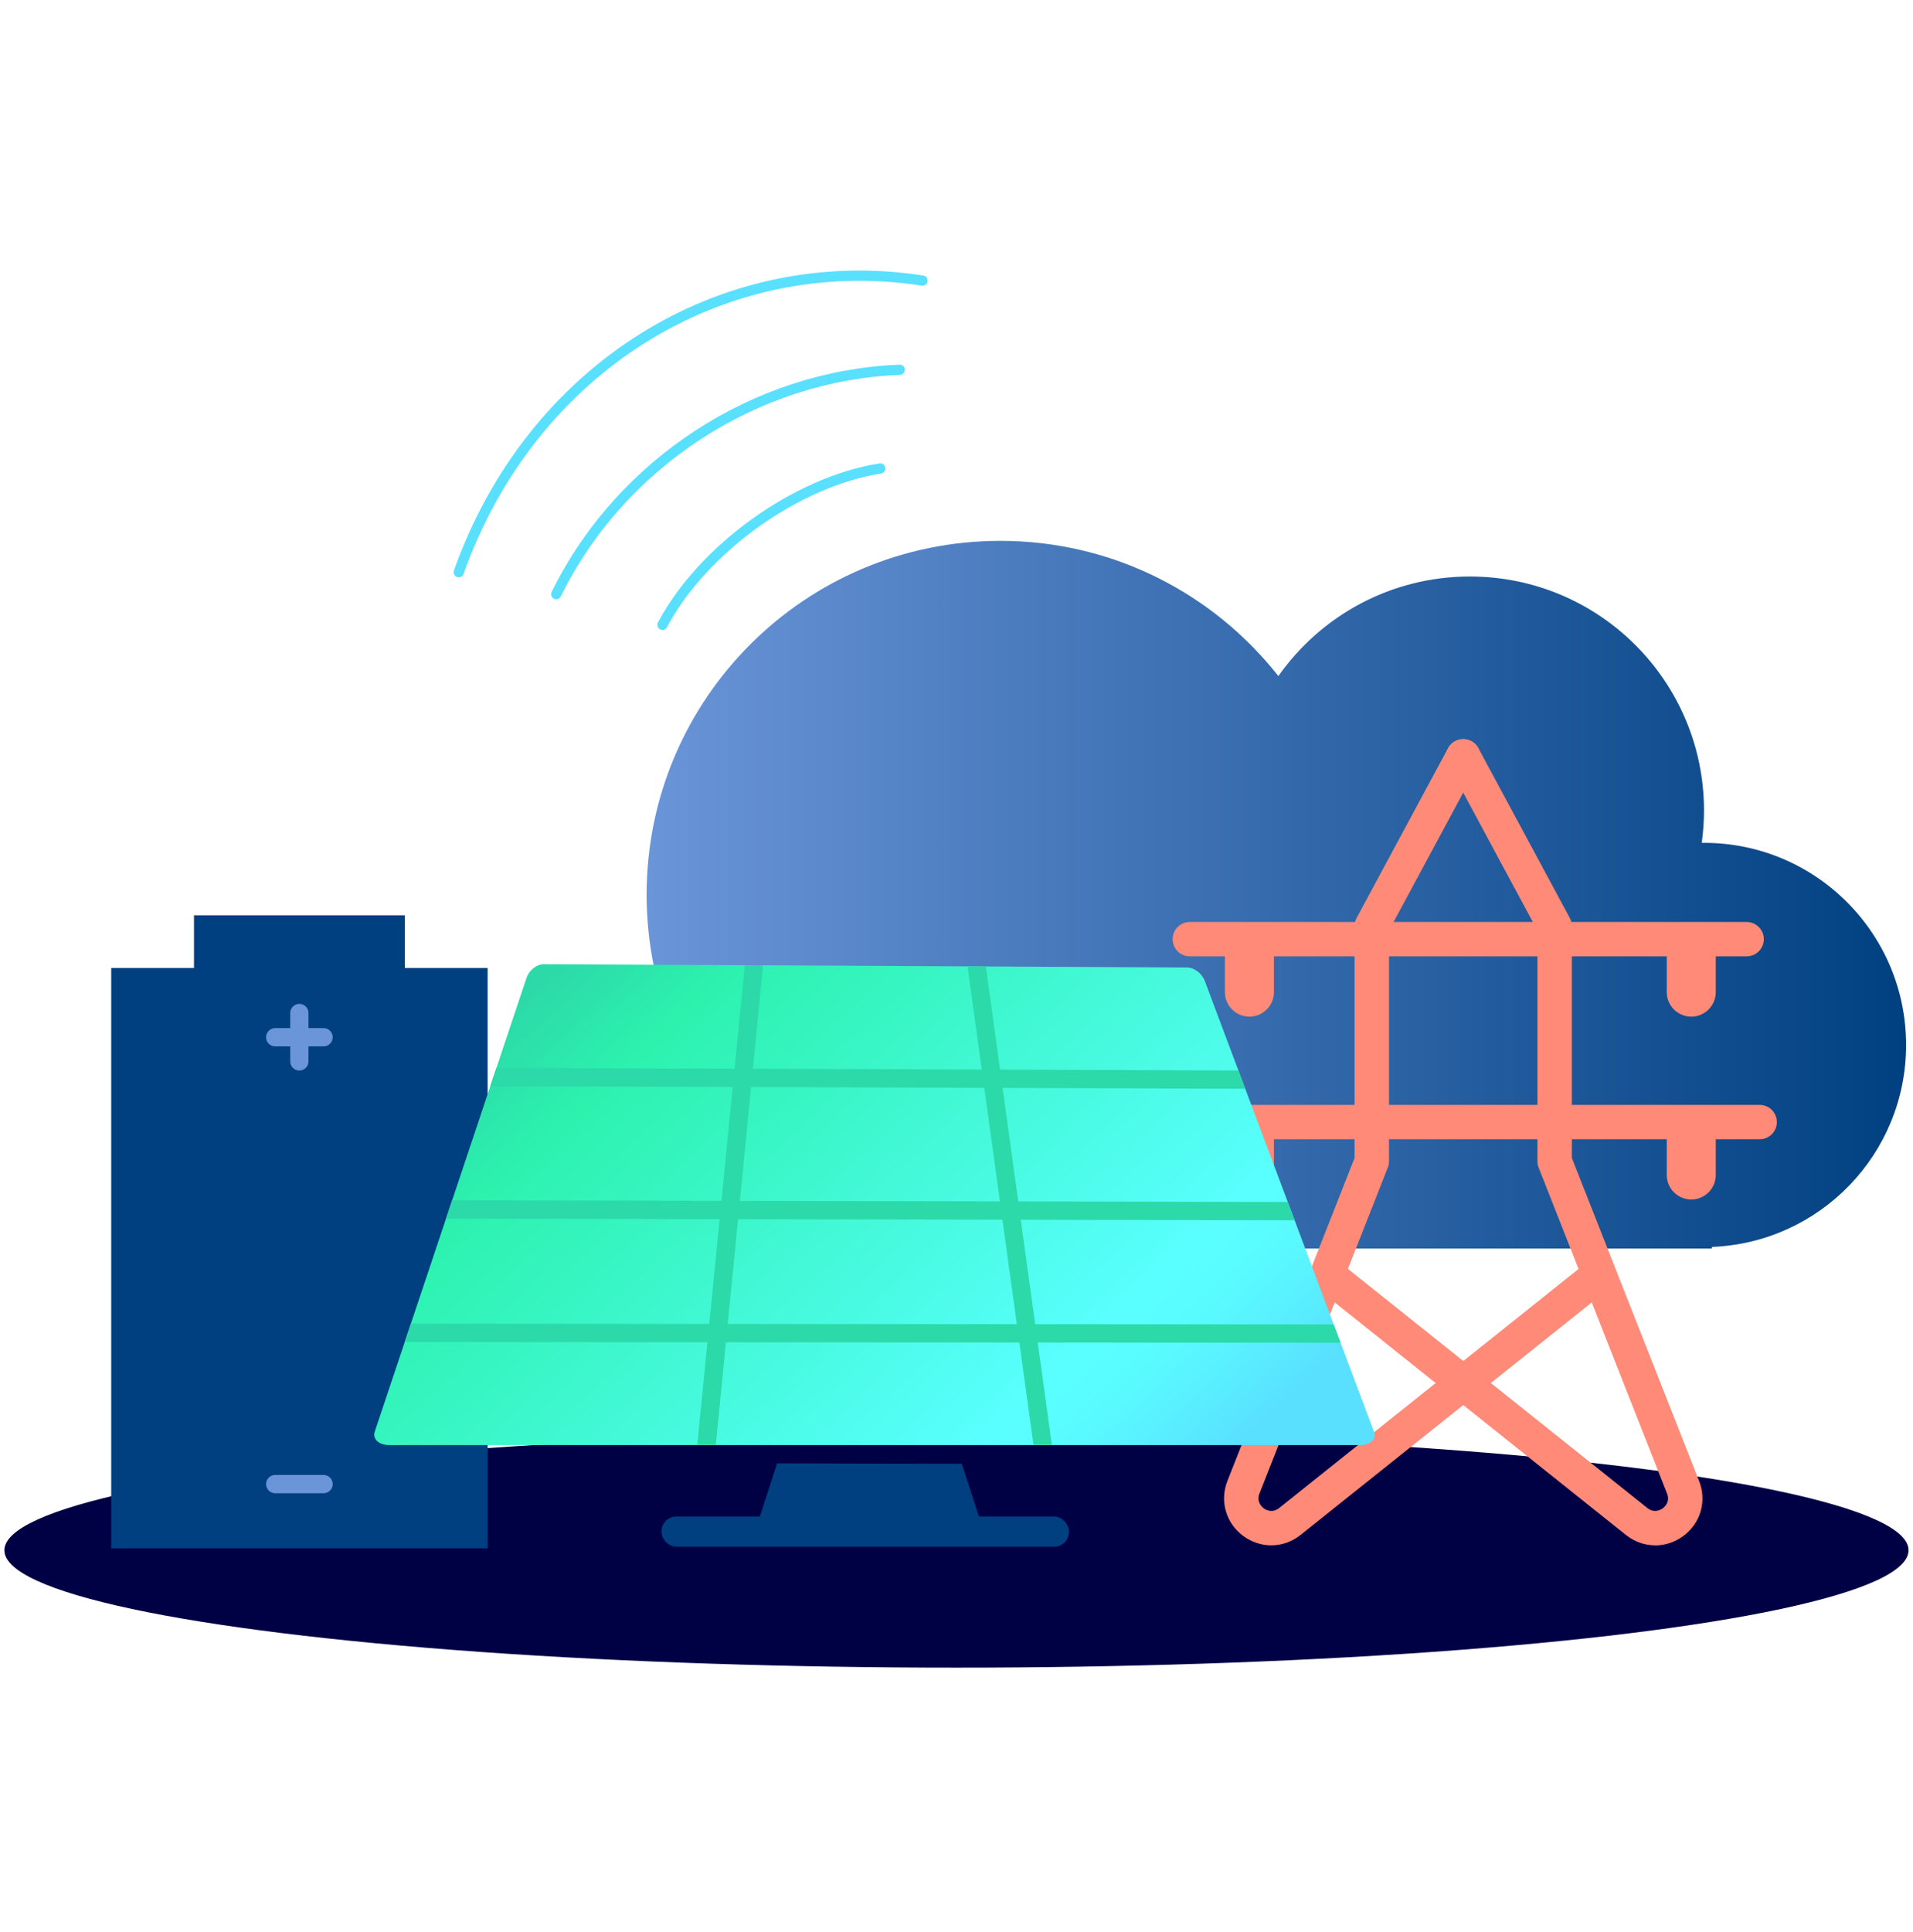
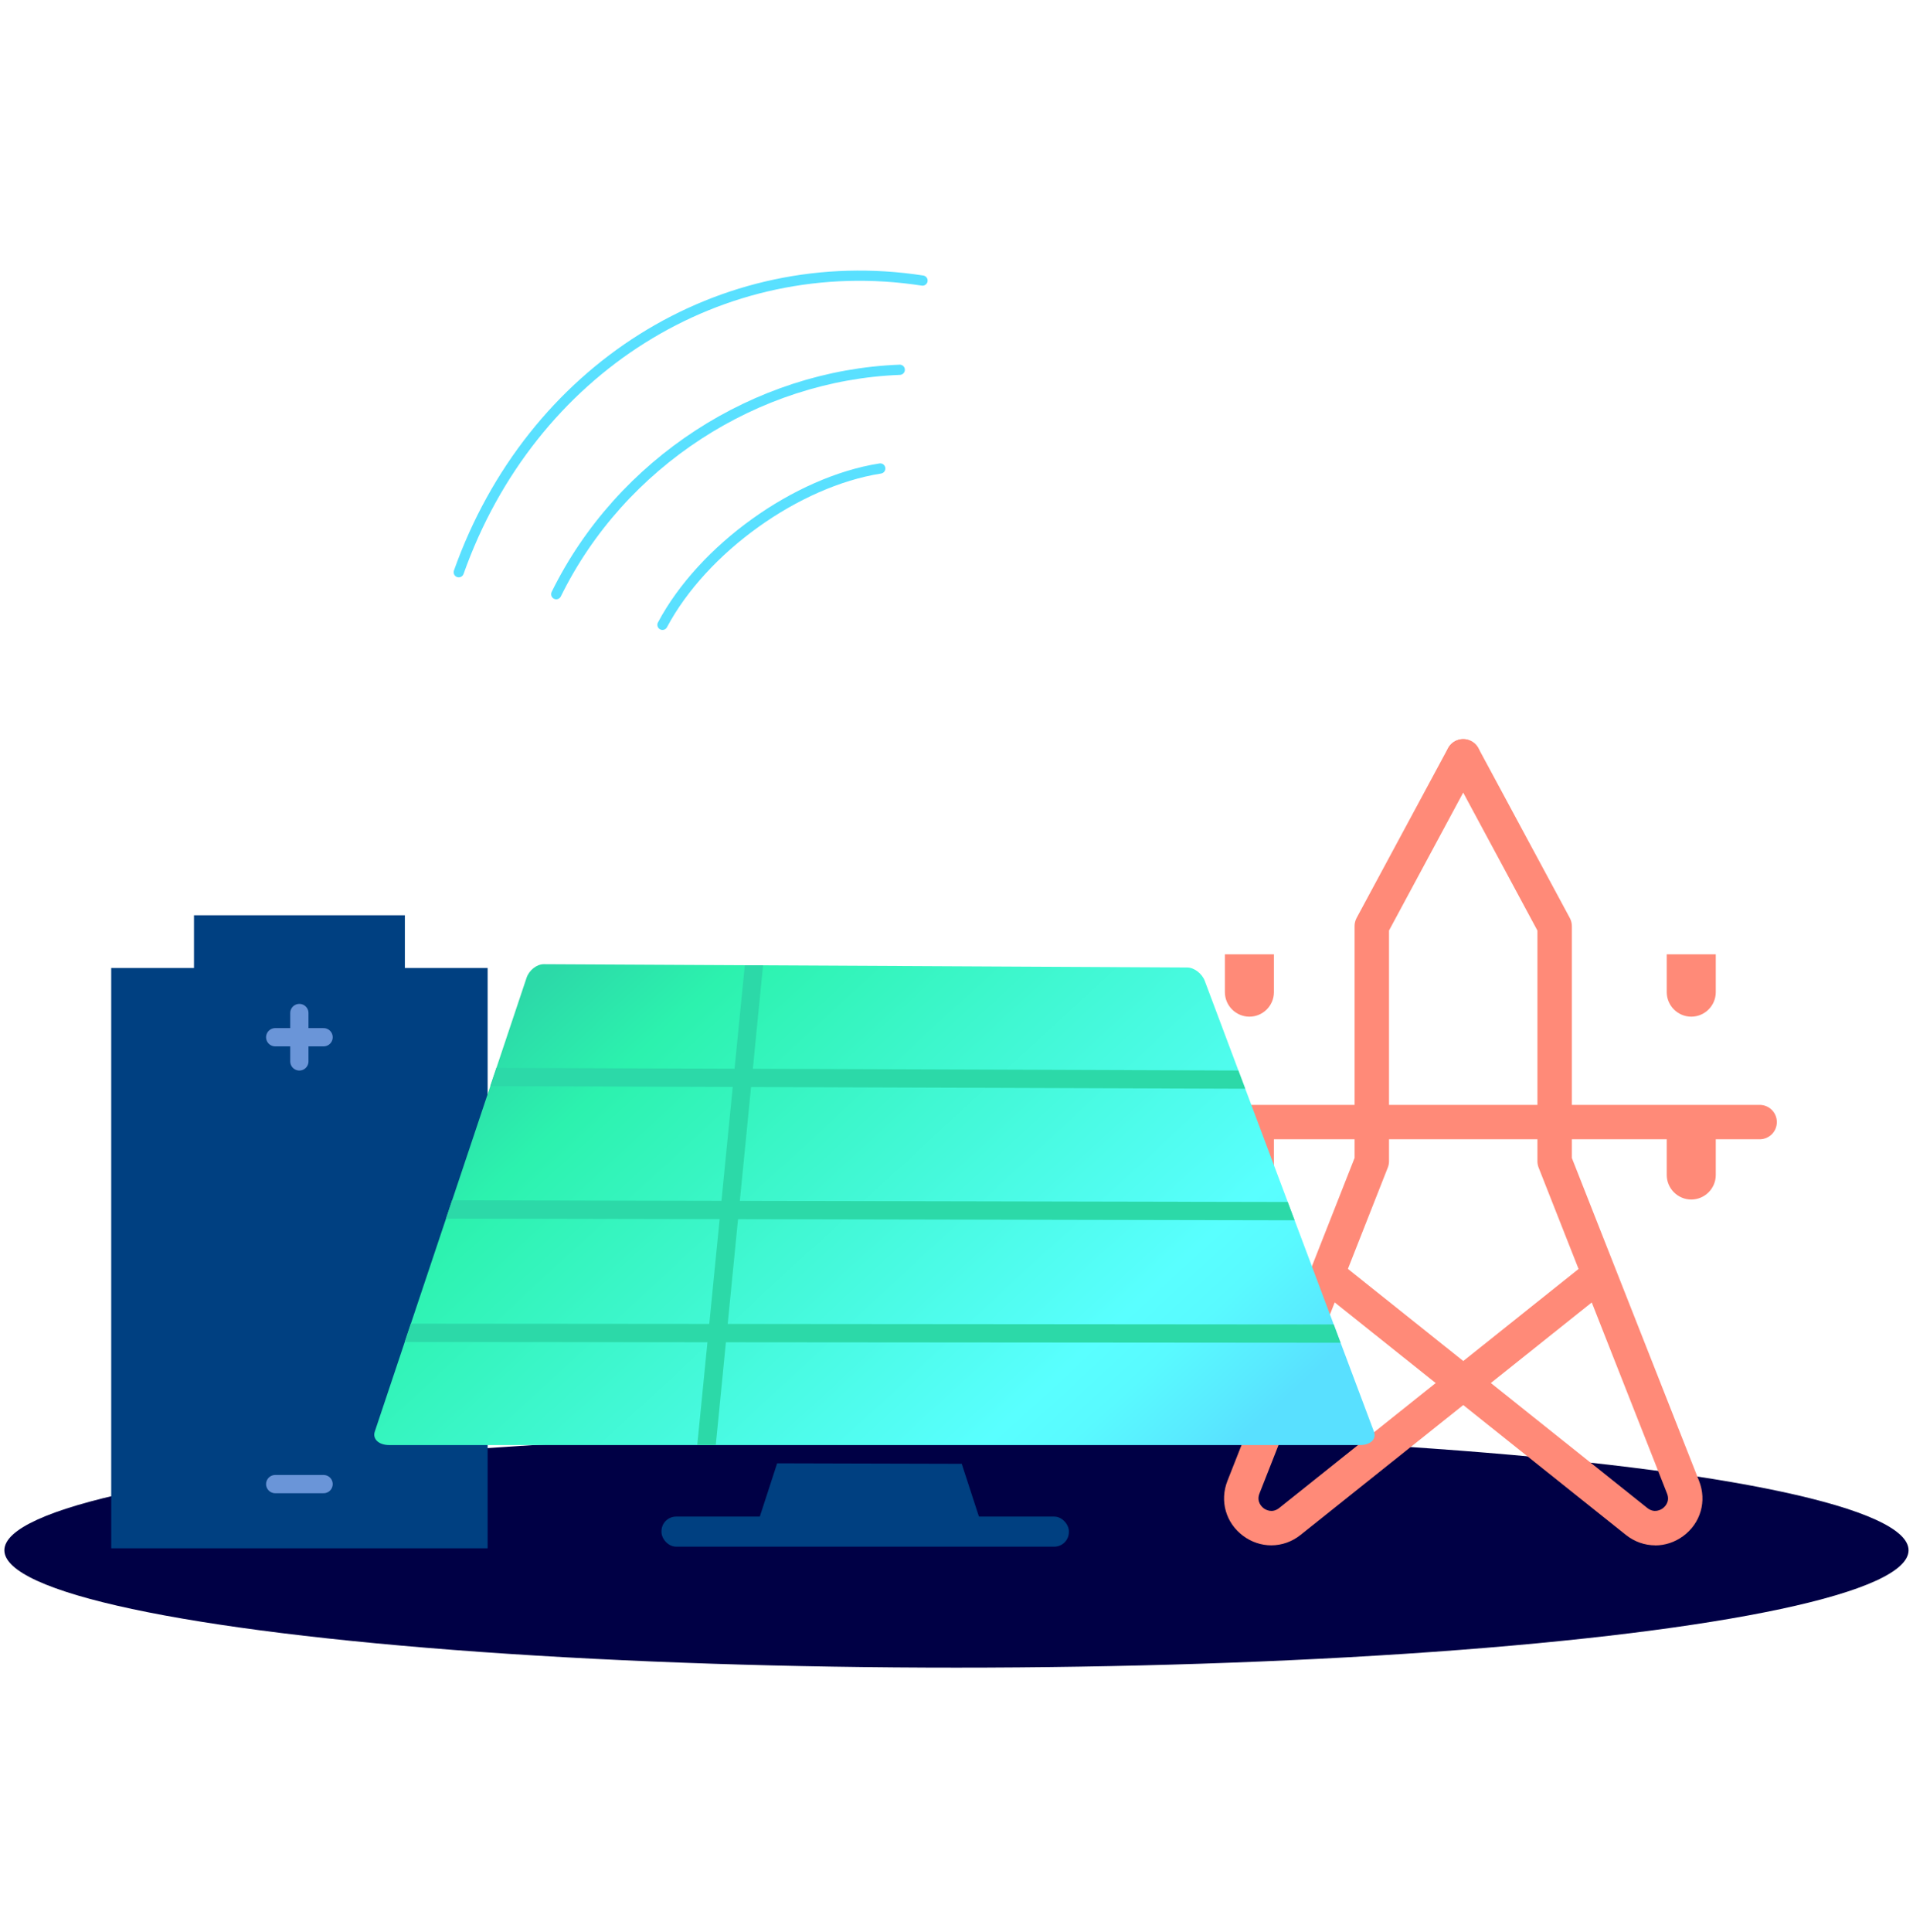
<svg xmlns="http://www.w3.org/2000/svg" id="Layer_1" width="271.59" height="274.23" viewBox="0 0 271.59 274.23">
  <defs>
    <linearGradient id="New_Gradient_Swatch" x1="91.8" y1="126.98" x2="270.61" y2="126.98" gradientUnits="userSpaceOnUse">
      <stop offset="0" stop-color="#6a95d8" />
      <stop offset="1" stop-color="#004081" />
    </linearGradient>
    <linearGradient id="New_Gradient_Swatch_2" x1="157.9" y1="221.18" x2="79.6" y2="136.28" gradientUnits="userSpaceOnUse">
      <stop offset="0" stop-color="#59e0ff" />
      <stop offset=".05" stop-color="#59eaff" />
      <stop offset=".14" stop-color="#59faff" />
      <stop offset=".21" stop-color="#59ffff" />
      <stop offset=".85" stop-color="#2cf2ae" />
      <stop offset="1" stop-color="#2cd9a8" />
    </linearGradient>
  </defs>
  <ellipse cx="135.79" cy="220.02" rx="135.17" ry="16.66" style="fill: #000045;" />
-   <path d="M270.61,148.31c0-15.85-12.85-28.69-28.69-28.69-.11,0-.21,0-.32,0,.2-1.49,.32-3.01,.32-4.56,0-18.36-14.88-33.24-33.24-33.24-11.24,0-21.17,5.59-27.19,14.13-9.2-11.68-23.45-19.19-39.47-19.19-27.74,0-50.22,22.48-50.22,50.22s22.48,50.22,50.22,50.22h101.02v-.23c15.32-.59,27.57-13.19,27.57-28.66Z" style="fill: url(#New_Gradient_Swatch);" />
  <g>
    <path d="M180.86,135.44v5.37c0,1.91-1.56,3.48-3.48,3.48h0c-1.91,0-3.48-1.56-3.48-3.48v-5.37" style="fill: #ff8a78;" />
    <path d="M243.59,135.44v5.37c0,1.91-1.56,3.48-3.48,3.48h0c-1.91,0-3.48-1.56-3.48-3.48v-5.37" style="fill: #ff8a78;" />
    <path d="M180.86,161.39v5.37c0,1.91-1.56,3.48-3.48,3.48h0c-1.91,0-3.48-1.56-3.48-3.48v-5.37" style="fill: #ff8a78;" />
    <path d="M243.59,161.39v5.37c0,1.91-1.56,3.48-3.48,3.48h0c-1.91,0-3.48-1.56-3.48-3.48v-5.37" style="fill: #ff8a78;" />
    <path d="M180.48,219.32c-1.38,0-2.76-.44-3.96-1.32-2.48-1.82-3.39-4.97-2.26-7.83l18.05-45.83v-32.9c0-.4,.1-.8,.29-1.16l12.98-24.1c.64-1.19,2.12-1.63,3.31-.99,1.19,.64,1.63,2.12,.99,3.31l-12.68,23.56v32.75c0,.31-.06,.61-.17,.89l-18.22,46.26c-.47,1.19,.35,1.91,.61,2.11,.26,.19,1.19,.75,2.19-.05l43.15-34.44c1.06-.84,2.59-.67,3.43,.39,.84,1.05,.67,2.59-.39,3.43l-43.14,34.43c-1.23,.99-2.7,1.49-4.17,1.49Z" style="fill: #ff8a78;" />
    <path d="M234.99,219.32c-1.48,0-2.95-.5-4.19-1.5l-43.12-34.42c-1.05-.84-1.23-2.38-.38-3.43,.84-1.05,2.38-1.22,3.43-.39l43.13,34.43c1,.81,1.94,.25,2.2,.06,.26-.19,1.08-.91,.61-2.1l-18.23-46.26c-.11-.28-.17-.59-.17-.89v-32.75l-12.68-23.56c-.64-1.19-.19-2.67,.99-3.31,1.19-.64,2.67-.2,3.31,.99l12.98,24.1c.19,.36,.29,.75,.29,1.16v32.9l18.06,45.83c1.13,2.86,.22,6.01-2.26,7.83-1.2,.88-2.58,1.32-3.96,1.32Z" style="fill: #ff8a78;" />
-     <path d="M247.97,135.73h-79.05c-1.35,0-2.44-1.09-2.44-2.44s1.09-2.44,2.44-2.44h79.05c1.35,0,2.44,1.09,2.44,2.44s-1.09,2.44-2.44,2.44Z" style="fill: #ff8a78;" />
    <path d="M249.82,161.69h-79.05c-1.35,0-2.44-1.09-2.44-2.44s1.09-2.44,2.44-2.44h79.05c1.35,0,2.44,1.09,2.44,2.44s-1.09,2.44-2.44,2.44Z" style="fill: #ff8a78;" />
  </g>
  <g>
    <rect x="15.79" y="137.38" width="53.44" height="82.36" style="fill: #004081;" />
    <rect x="27.54" y="129.9" width="29.94" height="10.07" style="fill: #004081;" />
    <line x1="42.5" y1="143.77" x2="42.5" y2="150.64" style="fill: none; stroke: #6a95d8; stroke-linecap: round; stroke-miterlimit: 10; stroke-width: 2.59px;" />
    <line x1="45.94" y1="147.21" x2="39.07" y2="147.21" style="fill: none; stroke: #6a95d8; stroke-linecap: round; stroke-miterlimit: 10; stroke-width: 2.59px;" />
    <line x1="45.94" y1="210.63" x2="39.07" y2="210.63" style="fill: none; stroke: #6a95d8; stroke-linecap: round; stroke-miterlimit: 10; stroke-width: 2.59px;" />
  </g>
  <g>
    <rect x="93.91" y="215.24" width="57.84" height="4.27" rx="2.08" ry="2.08" style="fill: #004081;" />
    <polygon points="139.11 215.64 107.74 215.64 110.33 207.68 136.54 207.75 139.11 215.64" style="fill: #004081;" />
    <g>
      <path d="M193.08,205.09H55.26c-1.49,0-2.4-.86-2.05-1.92l21.55-64.41c.36-1.06,1.44-1.92,2.43-1.92l91.36,.47c.99,0,2.11,.86,2.5,1.92l24.01,63.95c.4,1.06-.49,1.91-1.97,1.91Z" style="fill: url(#New_Gradient_Swatch_2);" />
      <polygon points="98.99 205.09 105.74 136.99 108.33 137 101.62 205.09 98.99 205.09" style="fill: #2cd9a8;" />
-       <polygon points="146.73 205.09 137.36 137.15 139.96 137.17 149.33 205.09 146.73 205.09" style="fill: #2cd9a8;" />
      <polygon points="176.79 154.52 176.38 154.52 69.6 154.15 70.47 151.56 175.81 151.93 176.79 154.52" style="fill: #2cd9a8;" />
      <polygon points="183.8 173.19 183.14 173.19 63.32 172.95 64.19 170.35 182.82 170.59 183.8 173.19" style="fill: #2cd9a8;" />
      <polygon points="190.32 190.57 189.39 190.57 57.46 190.46 58.33 187.86 189.35 187.97 190.32 190.57" style="fill: #2cd9a8;" />
    </g>
  </g>
  <path d="M94.05,88.68c5.75-10.81,19.05-20.33,30.92-22.19" style="fill: none; stroke: #59e0ff; stroke-linecap: round; stroke-miterlimit: 10; stroke-width: 1.45px;" />
  <path d="M78.97,84.33c9.19-18.7,28.39-31.07,48.77-31.85" style="fill: none; stroke: #59e0ff; stroke-linecap: round; stroke-miterlimit: 10; stroke-width: 1.45px;" />
  <path d="M65.13,81.21c10.24-28.84,37.3-45.8,65.84-41.39" style="fill: none; stroke: #59e0ff; stroke-linecap: round; stroke-miterlimit: 10; stroke-width: 1.45px;" />
</svg>